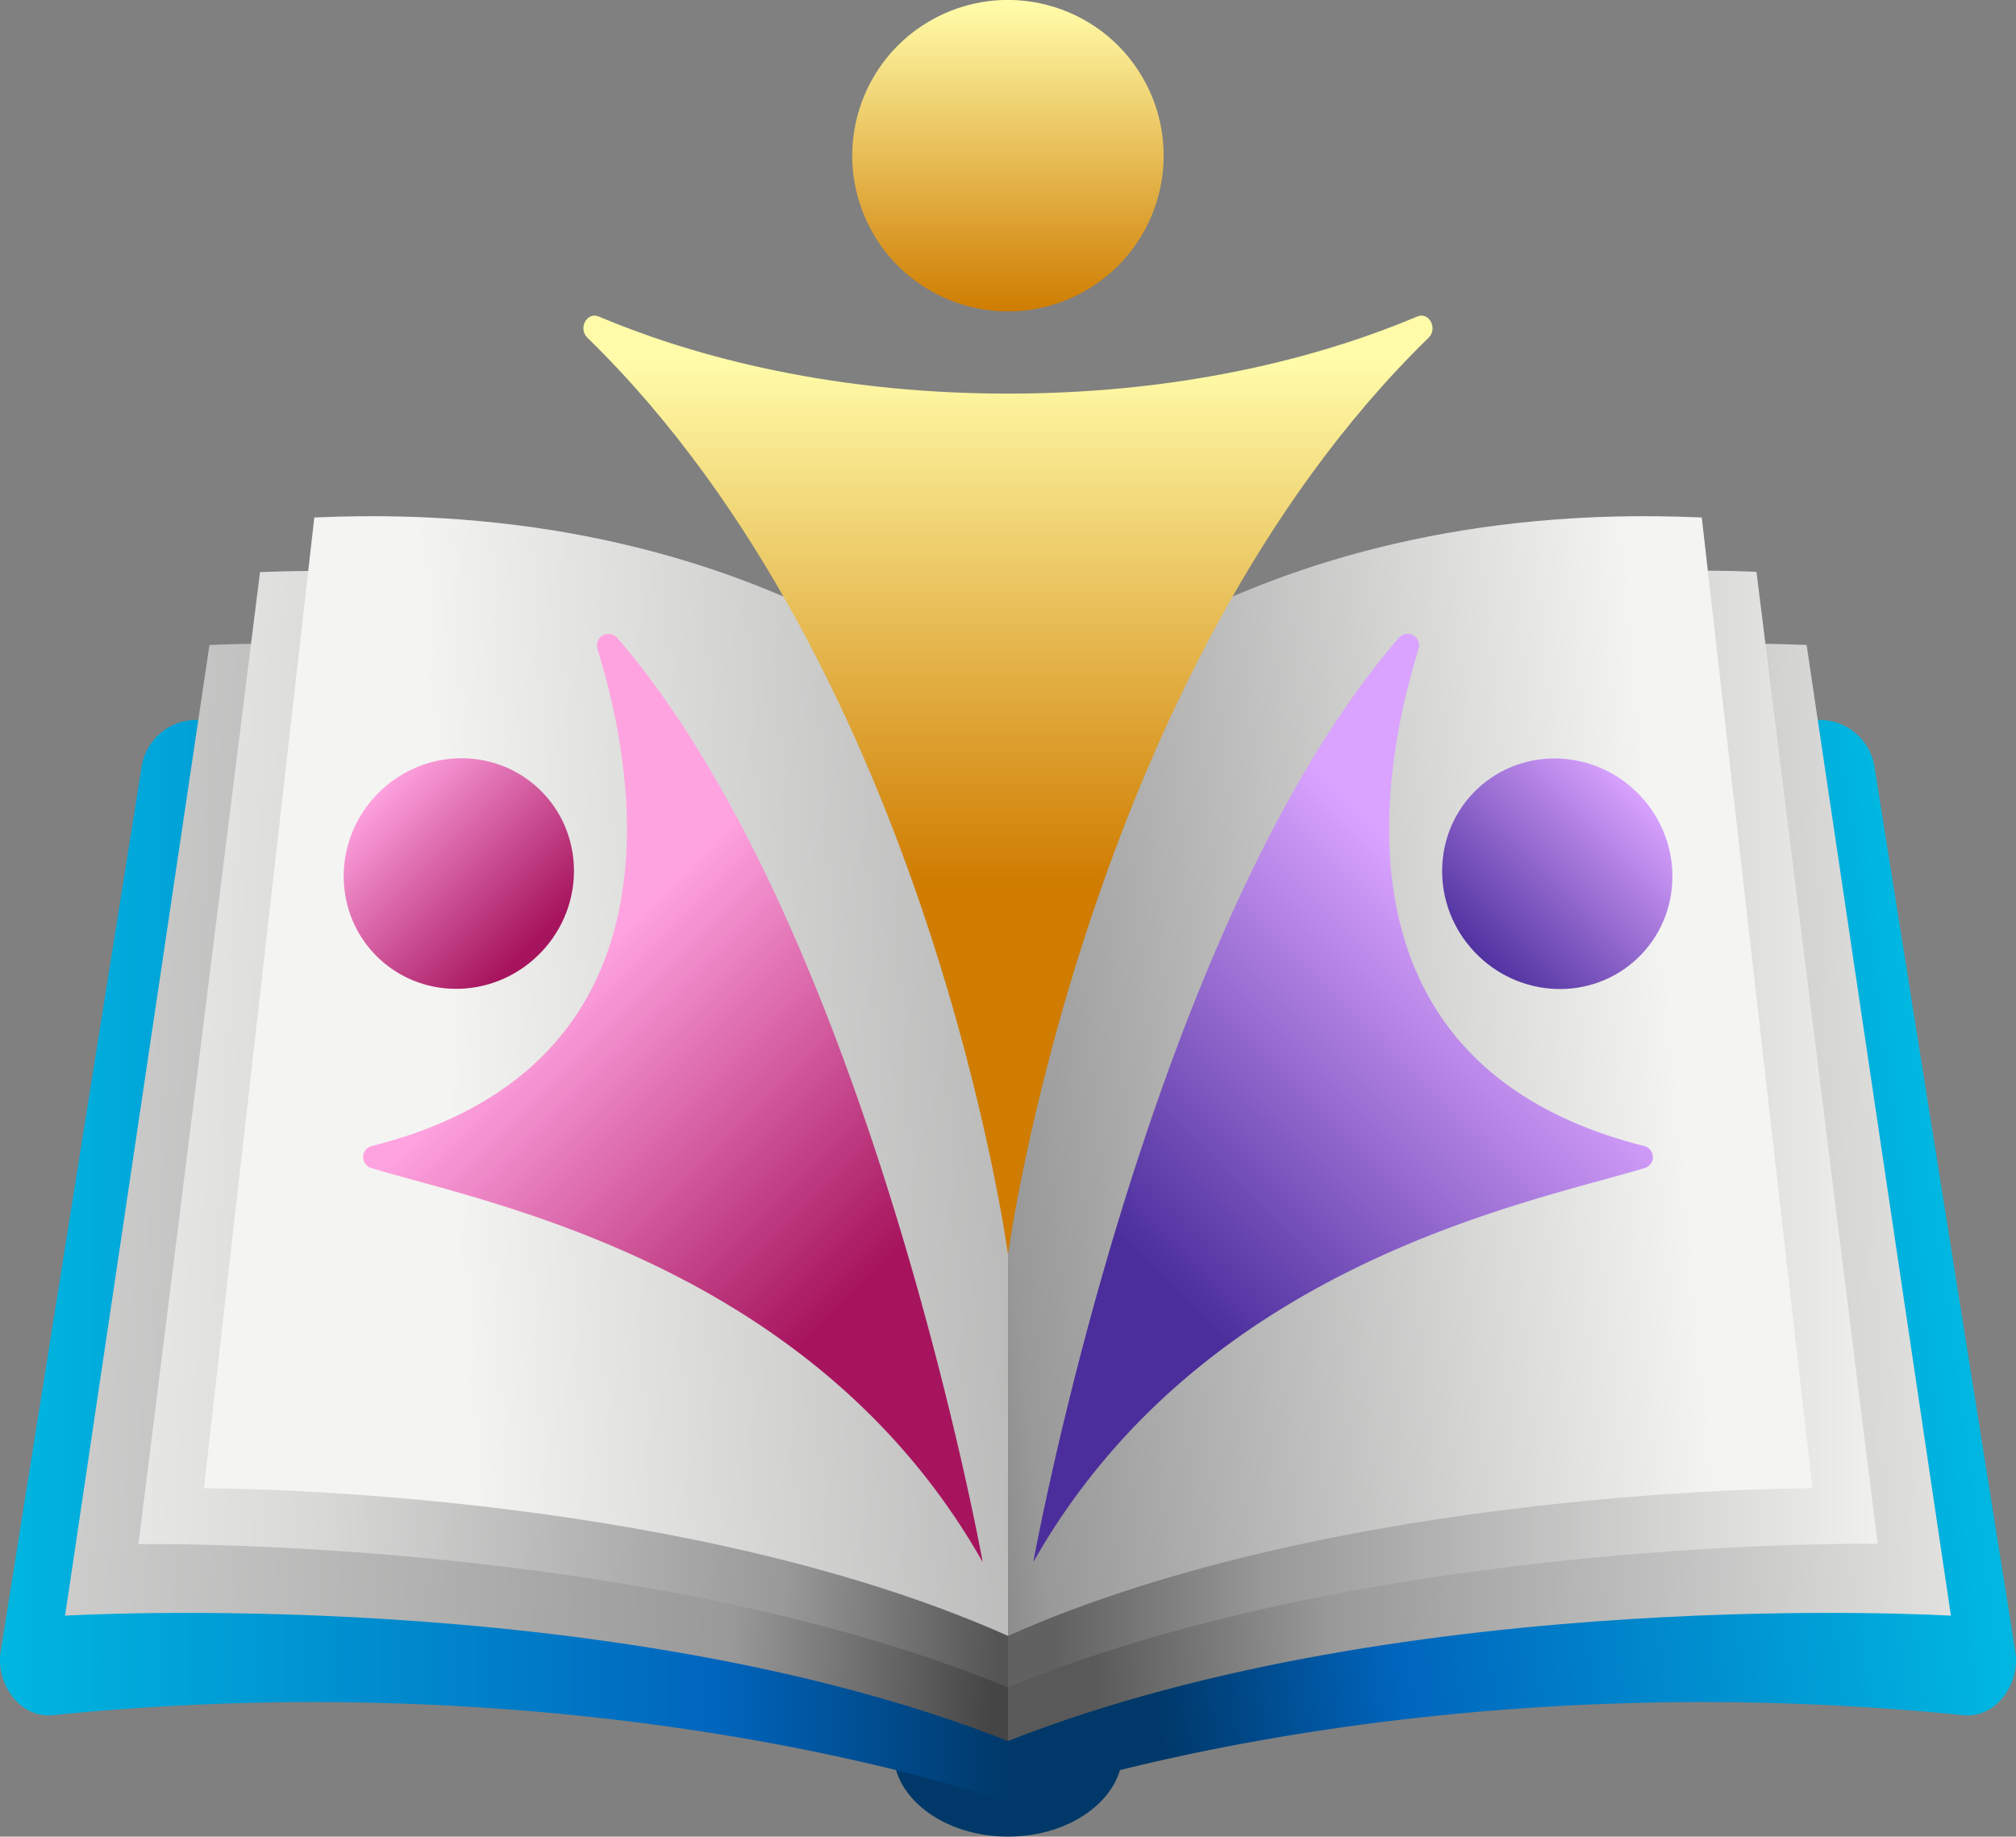
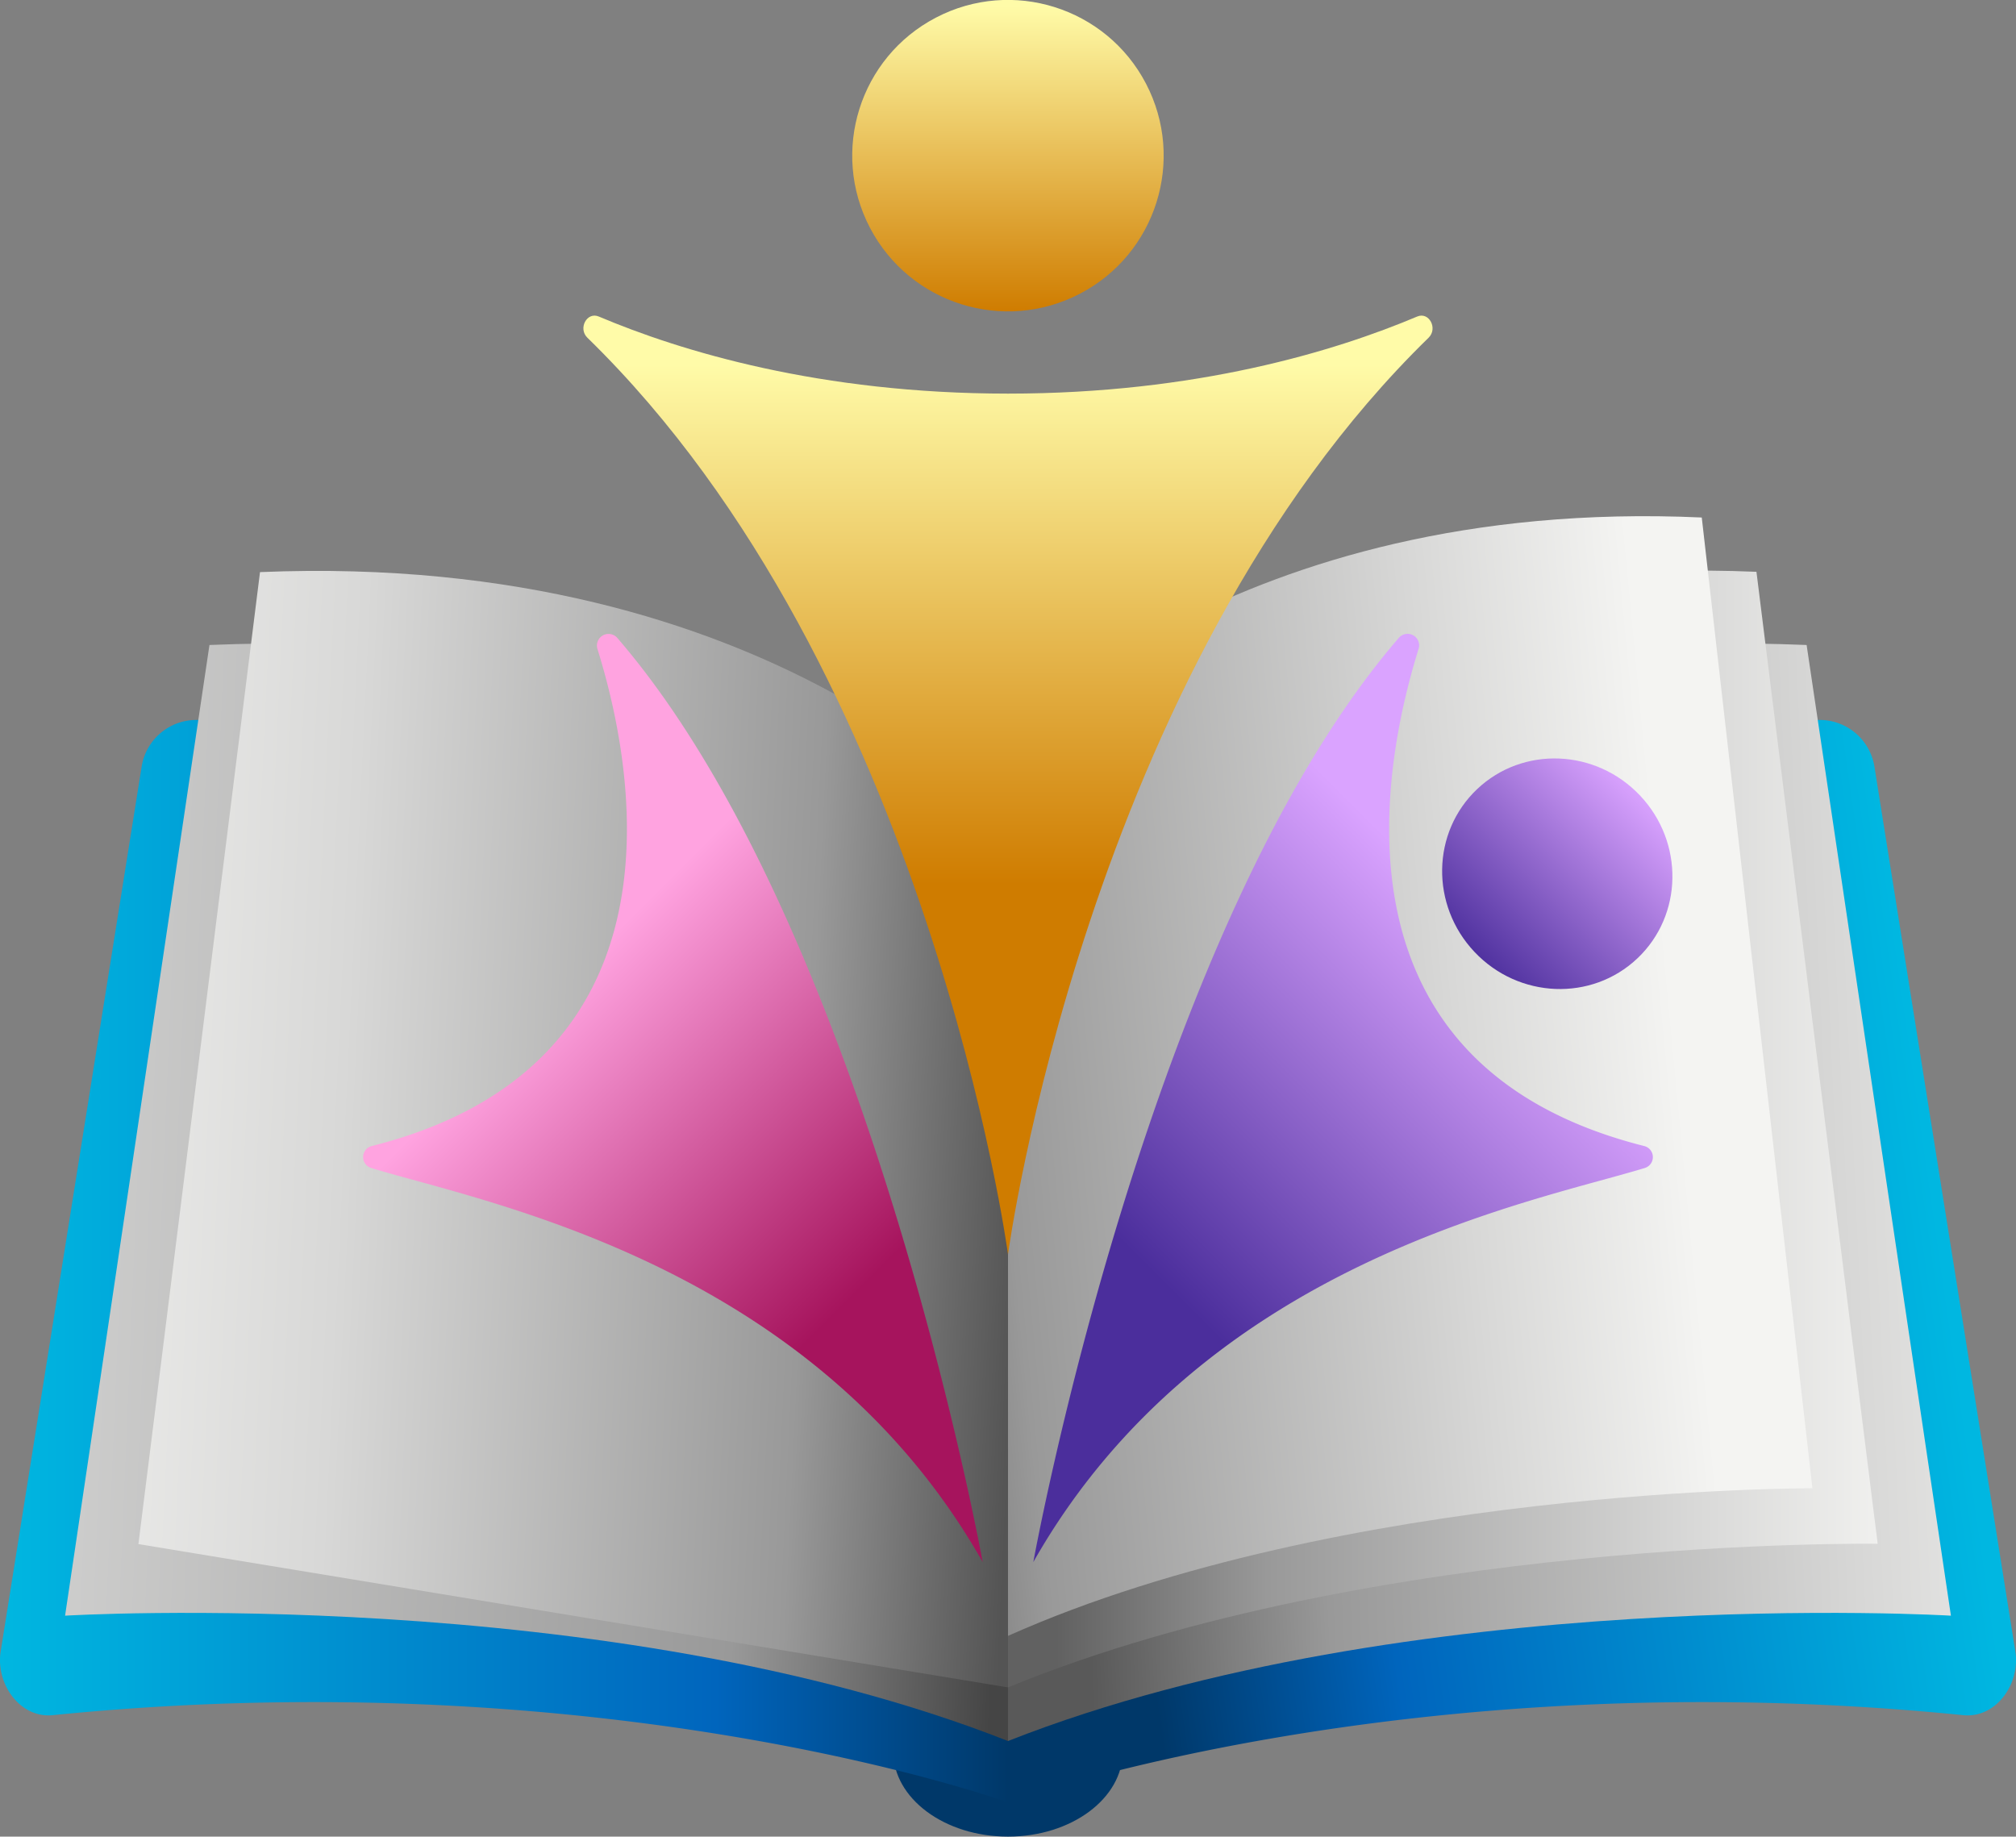
<svg xmlns="http://www.w3.org/2000/svg" xmlns:xlink="http://www.w3.org/1999/xlink" viewBox="0 0 263.62 240.16">
  <rect x="0" y="0" width="263.62" height="240.16" fill="#808080" stroke="none" />
  <defs>
    <style>.a{fill:url(#a);}.b{fill:url(#b);}.c{fill:url(#c);}.d{fill:url(#d);}.e{fill:url(#e);}.f{fill:url(#f);}.g{fill:url(#g);}.h{fill:url(#h);}.i{fill:url(#i);}.j{fill:url(#j);}.k{fill:url(#k);}.l{fill:url(#l);}.m{fill:url(#m);}.n{fill:url(#n);}.o{fill:url(#o);}</style>
    <linearGradient id="a" x1="128.5" y1="241.66" x2="128.5" y2="303.09" gradientTransform="matrix(-1, 0, 0, 1, 260.31, 0)" gradientUnits="userSpaceOnUse">
      <stop offset="0" stop-color="#003869" />
      <stop offset="0.29" stop-color="#0065bd" />
      <stop offset="1" stop-color="#00b7e1" />
    </linearGradient>
    <linearGradient id="b" x1="116.78" y1="169.05" x2="7.81" y2="153.48" xlink:href="#a" />
    <linearGradient id="c" x1="128.5" y1="164.92" x2="260.31" y2="164.92" xlink:href="#a" />
    <linearGradient id="d" x1="133.9" y1="158.17" x2="-16.04" y2="151.36" gradientTransform="matrix(-1, 0, 0, 1, 260.31, 0)" gradientUnits="userSpaceOnUse">
      <stop offset="0.09" stop-color="#595959" />
      <stop offset="0.3" stop-color="#999" />
      <stop offset="0.77" stop-color="#d8d8d7" />
      <stop offset="1" stop-color="#f4f4f2" />
    </linearGradient>
    <linearGradient id="e" x1="122.39" y1="158.03" x2="312.09" y2="150.1" gradientTransform="matrix(-1, 0, 0, 1, 260.31, 0)" gradientUnits="userSpaceOnUse">
      <stop offset="0.03" stop-color="#454545" />
      <stop offset="0.21" stop-color="#999" />
      <stop offset="0.77" stop-color="#d8d8d7" />
      <stop offset="1" stop-color="#f4f4f2" />
    </linearGradient>
    <linearGradient id="f" x1="136.03" y1="147.65" x2="10.4" y2="147.65" gradientTransform="matrix(-1, 0, 0, 1, 260.31, 0)" gradientUnits="userSpaceOnUse">
      <stop offset="0.11" stop-color="#616161" />
      <stop offset="0.33" stop-color="#999" />
      <stop offset="0.77" stop-color="#d8d8d7" />
      <stop offset="1" stop-color="#f4f4f2" />
    </linearGradient>
    <linearGradient id="g" x1="59.62" y1="152.95" x2="262.19" y2="143.37" gradientTransform="matrix(-1, 0, 0, 1, 260.31, 0)" gradientUnits="userSpaceOnUse">
      <stop offset="0.33" stop-color="#545454" />
      <stop offset="0.47" stop-color="#999" />
      <stop offset="0.77" stop-color="#d8d8d7" />
      <stop offset="1" stop-color="#f4f4f2" />
    </linearGradient>
    <linearGradient id="h" x1="163.81" y1="147.68" x2="41.19" y2="136" gradientTransform="matrix(-1, 0, 0, 1, 260.31, 0)" gradientUnits="userSpaceOnUse">
      <stop offset="0.13" stop-color="#6e6e6e" />
      <stop offset="0.28" stop-color="#999" />
      <stop offset="0.77" stop-color="#d8d8d7" />
      <stop offset="1" stop-color="#f4f4f2" />
    </linearGradient>
    <linearGradient id="i" x1="8.3" y1="131.48" x2="201.91" y2="142.37" gradientTransform="matrix(-1, 0, 0, 1, 260.31, 0)" gradientUnits="userSpaceOnUse">
      <stop offset="0" stop-color="#6e6e6e" />
      <stop offset="0.41" stop-color="#999" />
      <stop offset="0.82" stop-color="#d8d8d7" />
      <stop offset="1" stop-color="#f4f4f2" />
    </linearGradient>
    <linearGradient id="j" x1="131.81" y1="47.66" x2="131.81" y2="115.63" gradientUnits="userSpaceOnUse">
      <stop offset="0" stop-color="#fffba8" />
      <stop offset="1" stop-color="#cf7c00" />
    </linearGradient>
    <linearGradient id="k" x1="131.81" y1="0.82" x2="131.81" y2="40.8" gradientTransform="translate(24.37 -58.67) rotate(27.56)" xlink:href="#j" />
    <linearGradient id="l" x1="214.45" y1="103.42" x2="192.23" y2="125.63" gradientTransform="translate(134.18 -108.68) rotate(43.4)" gradientUnits="userSpaceOnUse">
      <stop offset="0" stop-color="#daa3ff" />
      <stop offset="1" stop-color="#4b2e9c" />
    </linearGradient>
    <linearGradient id="m" x1="194.53" y1="122.65" x2="150.75" y2="166.43" gradientTransform="matrix(1, 0, 0, 1, 0, 0)" xlink:href="#l" />
    <linearGradient id="n" x1="49.13" y1="103.36" x2="69.44" y2="123.68" gradientTransform="translate(101.77 -7.85) rotate(46.6)" gradientUnits="userSpaceOnUse">
      <stop offset="0" stop-color="#ffa3e0" />
      <stop offset="1" stop-color="#a6145d" />
    </linearGradient>
    <linearGradient id="o" x1="74.37" y1="127.92" x2="113.73" y2="167.28" gradientTransform="matrix(1, 0, 0, 1, 0, 0)" xlink:href="#n" />
  </defs>
  <ellipse class="a" cx="131.81" cy="229.01" rx="15.01" ry="11.15" />
  <path class="b" d="M256.72,224.28c-73.12-7.36-124.91,11.41-124.91,11.41V99.15l105.82-5a7.25,7.25,0,0,1,7.49,6.17L263.54,216C264.18,220.21,261,224.71,256.72,224.28Z" />
  <path class="c" d="M6.9,224.28c73.13-7.36,124.91,11.41,124.91,11.41V99.15L26,94.15a7.24,7.24,0,0,0-7.49,6.17L.08,216C-.56,220.21,2.63,224.71,6.9,224.28Z" />
  <path class="d" d="M131.81,227.66V112.26s30.8-30.9,104.43-27.92l18.87,126.93S184.24,207,131.81,227.66Z" />
  <path class="e" d="M131.81,227.66V112.26S101,81.36,27.39,84.34L8.51,211.27S79.38,207,131.81,227.66Z" />
  <path class="f" d="M131.81,220.65V107.77s30.4-35.8,97.87-33l15.85,127.1S179.86,200.89,131.81,220.65Z" />
-   <path class="g" d="M131.81,220.65V107.77S101.41,72,34,74.81L18.1,201.91S83.77,200.89,131.81,220.65Z" />
+   <path class="g" d="M131.81,220.65V107.77S101.41,72,34,74.81L18.1,201.91Z" />
  <path class="h" d="M131.81,213.91V97.08s29.28-32.21,90.72-29.41L237,194.61S175.56,194.41,131.81,213.91Z" />
-   <path class="i" d="M131.81,213.91V97.08S102.53,64.87,41.1,67.67L26.66,194.61S88.06,194.41,131.81,213.91Z" />
  <path class="j" d="M131.81,51.47c24.61,0,42.78-5.55,53.51-10.08,1.55-.66,2.73,1.56,1.49,2.77-44.76,43.64-55,119.87-55,119.87s-10.24-76.23-55-119.87c-1.25-1.21-.06-3.43,1.49-2.77C89,45.92,107.21,51.47,131.81,51.47Z" />
  <circle class="k" cx="131.81" cy="20.36" r="20.36" transform="translate(5.53 63.29) rotate(-27.56)" />
  <ellipse class="l" cx="203.63" cy="114.24" rx="14.89" ry="15.24" transform="translate(-22.81 171.16) rotate(-43.4)" />
  <path class="m" d="M135.12,204.26s15-82.9,47.82-120.88a1.51,1.51,0,0,1,2.56,1.47c-4.92,15.79-12.25,54.46,29.47,65a1.49,1.49,0,0,1,.14,2.87C200.36,157.24,157.34,165.08,135.12,204.26Z" />
-   <ellipse class="n" cx="60" cy="114.24" rx="15.24" ry="14.89" transform="translate(-64.23 79.33) rotate(-46.6)" />
  <path class="o" d="M128.5,204.26s-15-82.9-47.81-120.88a1.52,1.52,0,0,0-2.57,1.47c4.93,15.79,12.26,54.46-29.47,65a1.49,1.49,0,0,0-.14,2.87C63.26,157.24,106.28,165.08,128.5,204.26Z" />
</svg>